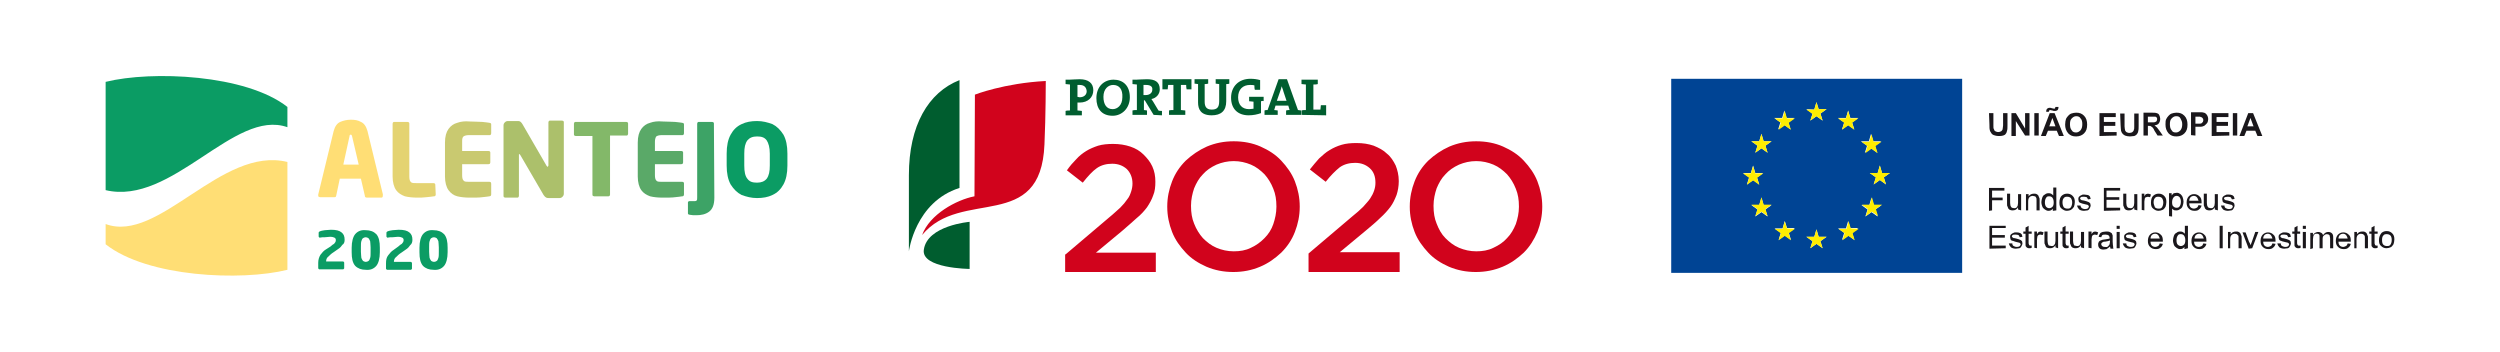
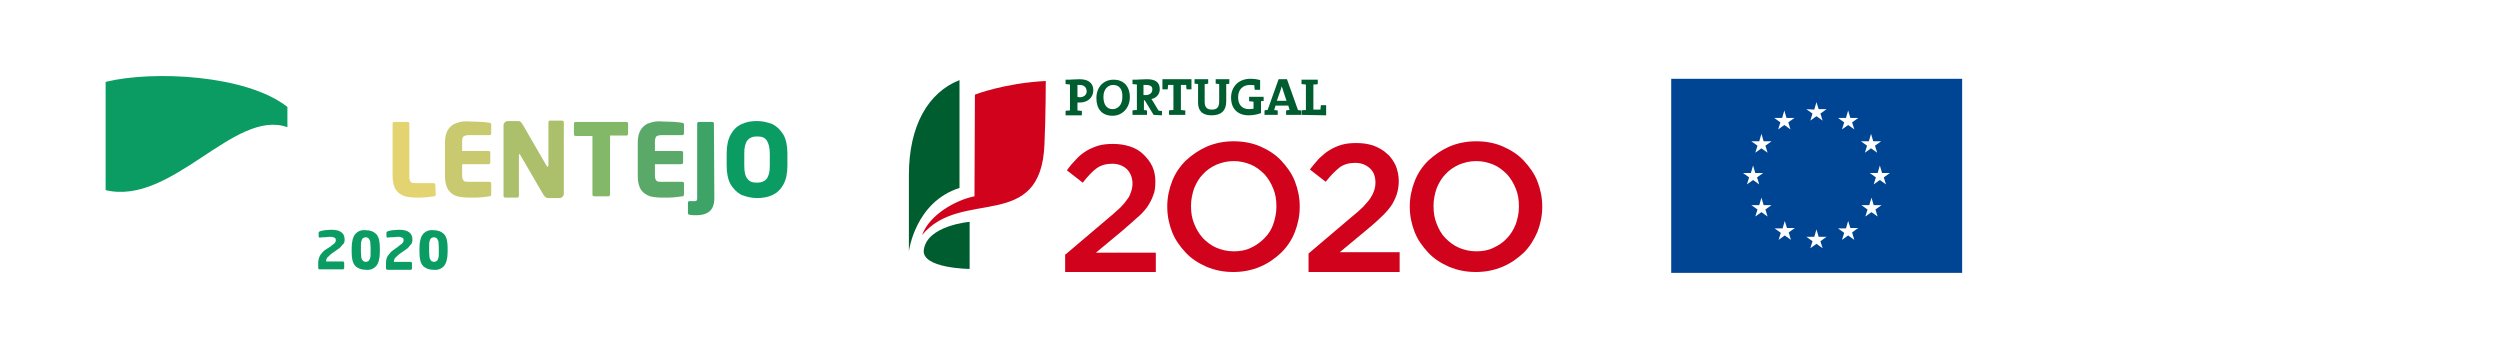
<svg xmlns="http://www.w3.org/2000/svg" version="1.2" baseProfile="tiny" x="0px" y="0px" width="568px" height="80px" viewBox="-24 -17.3 568 80" xml:space="preserve">
  <defs>
</defs>
  <path fill="#D1031C" d="M218.1,40.5l9.9-8.4c1-0.8,1.8-1.6,2.5-2.2c0.7-0.7,1.2-1.3,1.6-1.9c0.5-0.6,0.7-1.2,0.9-1.8  c0.2-0.6,0.3-1.2,0.3-1.8c0-1.4-0.5-2.5-1.3-3.3c-0.9-0.8-2-1.2-3.3-1.2c-1.3,0-2.5,0.3-3.5,1c-1,0.7-2,1.8-3.2,3.3l-3.6-2.8  c0.7-1,1.4-1.8,2.1-2.5c0.7-0.8,1.5-1.4,2.3-1.9c0.8-0.5,1.8-0.9,2.7-1.2c1-0.3,2.2-0.4,3.4-0.4c1.4,0,2.7,0.2,3.9,0.6  c1.2,0.4,2.2,1,3,1.8c0.8,0.8,1.5,1.6,2,2.7s0.7,2.2,0.7,3.5l0,0c0,1.1-0.1,2.2-0.5,3.1c-0.3,0.9-0.8,1.8-1.4,2.7  c-0.6,0.8-1.4,1.7-2.4,2.5c-0.9,0.8-2,1.8-3.3,2.9l-5.9,4.9h13.6v4.4H218v-4H218.1L218.1,40.5z M256.2,44.5c2.2,0,4.2-0.4,6.1-1.2  c1.9-0.8,3.4-1.9,4.8-3.2c1.4-1.4,2.4-2.9,3.1-4.7c0.7-1.8,1.1-3.7,1.1-5.7v-0.1c0-2-0.4-3.9-1.1-5.7c-0.7-1.8-1.8-3.3-3.1-4.7  c-1.3-1.4-2.9-2.4-4.7-3.2c-1.8-0.8-3.9-1.2-6.1-1.2c-2.2,0-4.2,0.4-6.1,1.2c-1.8,0.8-3.4,1.9-4.8,3.2c-1.4,1.4-2.4,2.9-3.1,4.7  c-0.7,1.8-1.1,3.7-1.1,5.7v0.1c0,2,0.4,3.9,1.1,5.7c0.7,1.8,1.8,3.3,3.1,4.7c1.3,1.4,2.9,2.4,4.7,3.2C252,44.1,254,44.5,256.2,44.5   M256.3,39.8c-1.4,0-2.7-0.3-3.9-0.8c-1.2-0.5-2.2-1.3-3.1-2.2c-0.8-0.9-1.5-2-2-3.3c-0.5-1.2-0.7-2.5-0.7-4v-0.1  c0-1.4,0.3-2.7,0.7-3.9c0.5-1.2,1.1-2.3,2-3.2c0.8-0.9,1.8-1.6,3.1-2.2c1.2-0.5,2.5-0.8,3.9-0.8c1.4,0,2.7,0.3,3.9,0.8  s2.2,1.3,3.1,2.2c0.8,0.9,1.5,2,2,3.3c0.5,1.2,0.7,2.5,0.7,4v0.1c0,1.4-0.3,2.7-0.7,3.9c-0.4,1.2-1.1,2.3-2,3.2  c-0.9,0.9-1.8,1.6-3.1,2.2C259,39.6,257.7,39.8,256.3,39.8 M273.3,44.5H294V40h-13.6l5.9-4.9c1.2-1,2.4-2,3.3-2.9  c0.9-0.8,1.7-1.7,2.3-2.5c0.6-0.8,1-1.7,1.4-2.7c0.3-0.9,0.5-2,0.5-3.1v-0.1c0-1.3-0.3-2.5-0.7-3.5c-0.5-1-1.1-2-2-2.7  c-0.8-0.8-1.8-1.3-3-1.8c-1.2-0.4-2.4-0.6-3.9-0.6c-1.3,0-2.4,0.1-3.4,0.4c-1,0.3-1.9,0.7-2.7,1.2c-0.9,0.5-1.6,1.2-2.4,1.9  c-0.7,0.8-1.4,1.6-2.1,2.5l3.6,2.8c1.1-1.4,2.2-2.5,3.2-3.3c1-0.7,2.2-1,3.5-1c1.3,0,2.4,0.4,3.3,1.2c0.9,0.8,1.3,1.9,1.3,3.3  c0,0.7-0.1,1.2-0.3,1.8s-0.5,1.2-0.9,1.8c-0.4,0.6-1,1.2-1.6,1.9c-0.7,0.7-1.5,1.4-2.5,2.2l-9.9,8.4v4V44.5L273.3,44.5z M311.3,44.5  c2.2,0,4.2-0.4,6.1-1.2c1.9-0.8,3.4-1.9,4.8-3.2c1.4-1.4,2.3-2.9,3.1-4.7c0.7-1.8,1.1-3.7,1.1-5.7v-0.1c0-2-0.4-3.9-1.1-5.7  c-0.7-1.8-1.8-3.3-3.1-4.7c-1.3-1.4-2.9-2.4-4.7-3.2s-3.9-1.2-6.1-1.2c-2.2,0-4.2,0.4-6.1,1.2c-1.8,0.8-3.4,1.9-4.8,3.2  c-1.4,1.4-2.4,2.9-3.1,4.7c-0.7,1.8-1.1,3.7-1.1,5.7v0.1c0,2,0.4,3.9,1.1,5.7c0.7,1.8,1.8,3.3,3.1,4.7c1.3,1.4,2.9,2.4,4.7,3.2  C307.1,44.1,309.1,44.5,311.3,44.5 M311.4,39.8c-1.4,0-2.7-0.3-3.9-0.8s-2.2-1.3-3.1-2.2c-0.9-0.9-1.5-2-2-3.3  c-0.5-1.2-0.7-2.5-0.7-4v-0.1c0-1.4,0.3-2.7,0.7-3.9c0.5-1.2,1.1-2.3,2-3.2c0.8-0.9,1.8-1.6,3.1-2.2c1.2-0.5,2.5-0.8,3.9-0.8  c1.4,0,2.7,0.3,3.9,0.8s2.2,1.3,3.1,2.2c0.8,0.9,1.5,2,2,3.3c0.5,1.2,0.7,2.5,0.7,4v0.1c0,1.4-0.3,2.7-0.7,3.9  c-0.5,1.2-1.1,2.3-2,3.2c-0.8,0.9-1.8,1.6-3.1,2.2C314.1,39.6,312.8,39.8,311.4,39.8 M197.4,27.3c-4.1,0.8-10.2,4.1-11.9,8.8  c8.9-10.8,27-0.4,27.8-20.6c0.3-6.5,0.3-14.4,0.3-14.4c-9.5,0.5-16.1,3.1-16.1,3.1L197.4,27.3L197.4,27.3z" />
  <path fill="#005D2F" d="M221.3,6c-0.1,0-0.3,0-0.5,0v1.8c0.4,0,0.7,0.1,1,0.1v1h-3.7v-1c0.3-0.1,0.7-0.1,1-0.1V1.9  c-0.3,0-0.7-0.1-1-0.1v-1h0.9c0.4,0,1.4-0.1,2.3-0.1c2,0,3.1,0.9,3.1,2.5C224.4,4.8,223.2,6,221.3,6 M221.3,2c-0.2,0-0.3,0-0.5,0  v2.7c0.1,0,0.3,0.1,0.5,0.1c0.9,0,1.6-0.5,1.6-1.4C222.8,2.5,222.3,2,221.3,2 M228.8,9c-2.5,0-3.7-1.6-3.7-4c0-2.7,1.8-4.2,3.9-4.2  s3.7,1.3,3.7,4C232.7,7.3,230.9,9,228.8,9 M228.9,2c-1.1,0-2.2,0.9-2.2,2.7c0,1.7,0.7,2.8,2.1,2.8c1,0,2.2-0.8,2.2-2.7  C231.1,3,230.3,2,228.9,2 M238.1,8.8l-2-3.3h-0.2v2.2c0.3,0,0.5,0.1,0.7,0.1v1h-3.3v-1c0.3-0.1,0.7-0.1,1-0.1V1.9  c-0.3,0-0.7-0.1-1-0.1v-1h0.9c0.3,0,1.4-0.1,2.4-0.1c1.8,0,2.9,0.6,2.9,2.3c0,1.1-0.8,2-1.9,2.2c0.1,0.2,0.3,0.4,0.4,0.6l1.2,2  c0.2,0.1,0.5,0.1,0.8,0.1v1L238.1,8.8L238.1,8.8L238.1,8.8z M236.4,2c-0.2,0-0.5,0-0.6,0v2.3c0.1,0,0.3,0,0.5,0  c0.9,0,1.5-0.5,1.5-1.2C237.9,2.4,237.4,2,236.4,2 M245.6,3c-0.1-0.4-0.1-0.7-0.1-1h-1.2v5.7c0.3,0,0.7,0.1,1,0.1v1h-3.7v-1  c0.3-0.1,0.7-0.1,1-0.1V2h-1.2c0,0.3-0.1,0.7-0.1,1h-1.2V0.7h6.6V3H245.6z M254.6,1.8v3.9c0,2.2-1.2,3.2-3.3,3.2  c-2.5,0-3.1-1.4-3.1-2.9V1.8c-0.3,0-0.5-0.1-0.8-0.1v-1h3.1v1c-0.3,0.1-0.6,0.1-0.8,0.1v4c0,1,0.3,1.8,1.6,1.8  c1.2,0,1.7-0.5,1.7-1.9V1.8c-0.3,0-0.6-0.1-0.8-0.1v-1h3.1v1C255.1,1.8,254.8,1.8,254.6,1.8 M262.5,5.7v2.7  c-0.8,0.3-1.8,0.5-2.8,0.5c-2.5,0-4-1.5-4-4s1.7-4.3,4.4-4.3c0.8,0,1.5,0.1,2.2,0.3v2.2h-1.2c-0.1-0.3-0.1-0.7-0.1-1  C260.7,2,260.3,2,260,2c-1.6,0-2.7,1-2.7,2.8c0,1.7,0.9,2.7,2.5,2.7c0.4,0,0.7-0.1,1-0.1V5.8c-0.3,0-0.7-0.1-1-0.1v-1h3.3v1  C263,5.6,262.8,5.6,262.5,5.7 M268.2,8.8v-1c0.3-0.1,0.6-0.1,0.8-0.1l-0.3-1h-2.9l-0.3,1c0.3,0,0.6,0.1,0.8,0.1v1h-3v-1  c0.2-0.1,0.5-0.1,0.7-0.1l2.5-7h1.9l2.5,7c0.2,0,0.5,0.1,0.7,0.1v1H268.2z M267.6,3.5c-0.1-0.5-0.3-0.8-0.4-1.2l0,0  c-0.1,0.4-0.2,0.8-0.4,1.3l-0.7,2h2.2L267.6,3.5z M271.7,8.8v-1c0.3-0.1,0.7-0.1,1-0.1V1.9c-0.3,0-0.7-0.1-1-0.1v-1h3.7v1  c-0.3,0.1-0.7,0.1-1,0.1v5.7h1.6c0-0.3,0.1-0.7,0.1-1h1.2v2.3L271.7,8.8L271.7,8.8L271.7,8.8z M194,0.9  c-7.1,2.8-11.5,10.3-11.5,21.6v17.3c0,0,1.4-11.2,11.5-14.4V0.9z M196.3,33.1c0,0-9.6,0.8-10.4,6.3c-0.7,4.3,10.4,4.4,10.4,4.4V33.1  z" />
-   <path fill="#1A171B" d="M427.9,8.4h1v2.8c0,0.5,0,0.7,0.1,0.8c0.1,0.2,0.1,0.4,0.3,0.5s0.4,0.2,0.7,0.2s0.5-0.1,0.7-0.2  c0.1-0.1,0.3-0.3,0.3-0.5s0.1-0.5,0.1-0.8V8.4h1v2.7c0,0.6,0,1-0.1,1.3c-0.1,0.3-0.1,0.5-0.3,0.7c-0.1,0.2-0.3,0.3-0.6,0.4  c-0.3,0.1-0.6,0.1-1,0.1c-0.5,0-0.8-0.1-1.1-0.2s-0.5-0.3-0.6-0.5c-0.1-0.2-0.3-0.4-0.3-0.6C428,12,428,11.6,428,11L427.9,8.4  L427.9,8.4L427.9,8.4z M434,13.5v-3.3l2.1,3.3h1V8.4h-1v3.5L434,8.4h-1v5.2h1V13.5z M438.2,13.5h1V8.4h-1V13.5z M442.8,8.4h-1.1  l-2,5.2h1.1l0.5-1.2h2l0.5,1.2h1.1L442.8,8.4z M441.5,8.1c0-0.1,0-0.2,0.1-0.3c0.1-0.1,0.1-0.1,0.2-0.1c0.1,0,0.3,0.1,0.5,0.1  c0.2,0.1,0.3,0.1,0.4,0.1c0.1,0,0.1,0,0.3,0s0.3-0.1,0.5-0.2c0.1-0.1,0.2-0.4,0.2-0.7H443c0,0.1-0.1,0.2-0.1,0.3  c-0.1,0.1-0.1,0.1-0.2,0.1c-0.1,0-0.3-0.1-0.5-0.1c-0.2-0.1-0.3-0.1-0.4-0.1c-0.1,0-0.1,0-0.2,0c-0.2,0-0.3,0.1-0.5,0.2  c-0.1,0.1-0.2,0.3-0.2,0.6v0.1H441.5 M441.6,11.4l0.7-1.9l0.7,1.9H441.6z M445.2,11c0,0.8,0.2,1.4,0.7,2c0.5,0.5,1,0.7,1.8,0.7  s1.4-0.3,1.8-0.7c0.5-0.5,0.7-1.1,0.7-2c0-0.8-0.2-1.5-0.7-2s-1-0.7-1.8-0.7c-0.4,0-0.8,0.1-1.1,0.2c-0.3,0.1-0.5,0.3-0.7,0.5  c-0.2,0.2-0.4,0.5-0.5,0.7C445.3,10,445.2,10.5,445.2,11 M446.3,10.9c0-0.6,0.1-1,0.4-1.3c0.3-0.3,0.6-0.5,1-0.5  c0.4,0,0.8,0.1,1,0.5c0.3,0.3,0.4,0.7,0.4,1.3s-0.1,1-0.4,1.4c-0.3,0.3-0.6,0.5-1,0.5c-0.4,0-0.8-0.1-1-0.5  C446.4,12,446.3,11.5,446.3,10.9 M456.9,13.5v-0.8H454v-1.4h2.6v-0.9H454V9.3h2.7V8.4H453v5.2L456.9,13.5L456.9,13.5z M457.8,11.1  c0,0.6,0.1,1,0.1,1.3c0.1,0.2,0.1,0.4,0.3,0.6c0.1,0.2,0.3,0.3,0.6,0.5c0.3,0.1,0.7,0.2,1.1,0.2c0.4,0,0.7-0.1,1-0.1  c0.3-0.1,0.5-0.3,0.6-0.4c0.1-0.2,0.3-0.4,0.3-0.7c0.1-0.3,0.1-0.7,0.1-1.3V8.5h-1v2.9c0,0.4,0,0.7-0.1,0.8c0,0.2-0.1,0.3-0.3,0.5  c-0.1,0.1-0.4,0.2-0.7,0.2s-0.5-0.1-0.7-0.2c-0.1-0.1-0.3-0.3-0.3-0.5c0-0.1-0.1-0.4-0.1-0.8V8.5h-1L457.8,11.1L457.8,11.1  L457.8,11.1z M464,13.5v-2.2h0.2c0.3,0,0.4,0,0.5,0.1c0.1,0.1,0.2,0.1,0.3,0.2s0.3,0.3,0.5,0.8l0.7,1.1h1.2l-0.7-1  c-0.3-0.4-0.5-0.7-0.6-0.8c-0.1-0.1-0.3-0.3-0.6-0.5c0.5-0.1,0.8-0.2,1-0.5c0.2-0.3,0.3-0.6,0.3-1c0-0.3-0.1-0.6-0.2-0.8  c-0.1-0.3-0.3-0.4-0.6-0.5s-0.7-0.1-1.2-0.1H463v5.2H464L464,13.5z M464,9.2h0.8c0.4,0,0.7,0,0.8,0c0.2,0,0.3,0.1,0.4,0.2  s0.1,0.3,0.1,0.4c0,0.1-0.1,0.3-0.1,0.4c-0.1,0.1-0.2,0.2-0.3,0.2c-0.1,0.1-0.5,0.1-0.9,0.1H464V9.2L464,9.2z M468,11  c0,0.8,0.2,1.4,0.7,2c0.5,0.5,1,0.7,1.8,0.7s1.4-0.3,1.8-0.7c0.5-0.5,0.7-1.1,0.7-2c0-0.8-0.2-1.5-0.7-2s-1-0.7-1.8-0.7  c-0.4,0-0.8,0.1-1.1,0.2c-0.3,0.1-0.5,0.3-0.7,0.5s-0.4,0.5-0.5,0.7C468,10,468,10.5,468,11 M469,10.9c0-0.6,0.1-1,0.4-1.3  c0.3-0.3,0.6-0.5,1-0.5c0.5,0,0.8,0.1,1,0.5c0.2,0.4,0.4,0.7,0.4,1.3s-0.1,1-0.4,1.4c-0.3,0.3-0.6,0.5-1,0.5c-0.5,0-0.8-0.1-1-0.5  C469.1,12,469,11.5,469,10.9 M474.8,13.5v-2h0.7c0.5,0,0.8,0,1-0.1s0.4-0.1,0.5-0.3c0.2-0.1,0.3-0.3,0.5-0.5  c0.1-0.2,0.2-0.5,0.2-0.8c0-0.4-0.1-0.7-0.3-1c-0.2-0.3-0.5-0.5-0.7-0.5c-0.2-0.1-0.6-0.1-1.2-0.1h-1.7v5.2L474.8,13.5L474.8,13.5z   M475.3,9.2c0.4,0,0.7,0,0.7,0.1c0.2,0,0.3,0.1,0.4,0.2c0.1,0.1,0.2,0.3,0.2,0.5c0,0.1-0.1,0.3-0.1,0.4c-0.1,0.1-0.2,0.2-0.3,0.3  c-0.1,0.1-0.4,0.1-0.8,0.1h-0.6V9.2H475.3z M482.5,13.5v-0.8h-2.9v-1.4h2.6v-0.9h-2.6V9.3h2.7V8.4h-3.8v5.2L482.5,13.5L482.5,13.5z   M483.3,13.5h1V8.4h-1V13.5z M487.9,8.4h-1.1l-2,5.2h1.1l0.5-1.2h2l0.5,1.2h1.1L487.9,8.4z M486.6,11.4l0.7-1.9l0.7,1.9H486.6z   M428.6,30.5v-2.3h2.4v-0.6h-2.4V26h2.8v-0.6h-3.5v5.2L428.6,30.5L428.6,30.5z M435.2,30.5v-3.7h-0.7v2c0,0.3-0.1,0.6-0.1,0.7  c-0.1,0.1-0.2,0.3-0.3,0.4c-0.2,0.1-0.3,0.1-0.5,0.1c-0.2,0-0.3-0.1-0.5-0.1c-0.1-0.1-0.2-0.2-0.3-0.4c0-0.1-0.1-0.3-0.1-0.7v-2.1  H432V29c0,0.3,0,0.5,0.1,0.6c0.1,0.2,0.1,0.3,0.2,0.5c0.1,0.1,0.3,0.3,0.4,0.3c0.2,0.1,0.4,0.1,0.6,0.1c0.5,0,0.9-0.2,1.2-0.7v0.5  L435.2,30.5L435.2,30.5L435.2,30.5z M436.8,30.5v-2c0-0.5,0.1-0.8,0.3-1c0.2-0.2,0.5-0.3,0.7-0.3s0.3,0.1,0.5,0.1s0.2,0.2,0.3,0.3  c0.1,0.1,0.1,0.3,0.1,0.6v2.3h0.7v-2.3c0-0.3,0-0.5-0.1-0.6c-0.1-0.2-0.1-0.3-0.2-0.5c-0.1-0.1-0.3-0.3-0.4-0.3  c-0.1-0.1-0.4-0.1-0.6-0.1c-0.5,0-0.9,0.2-1.2,0.6v-0.5h-0.6v3.7H436.8L436.8,30.5L436.8,30.5z M443.2,30.5v-5.2h-0.7v1.8  c-0.1-0.1-0.3-0.3-0.5-0.4c-0.2-0.1-0.4-0.1-0.6-0.1c-0.3,0-0.6,0.1-0.8,0.3c-0.3,0.1-0.5,0.4-0.6,0.7c-0.1,0.3-0.2,0.7-0.2,1  c0,0.4,0.1,0.7,0.2,1c0.1,0.3,0.3,0.5,0.6,0.7c0.3,0.2,0.5,0.3,0.8,0.3c0.5,0,0.8-0.2,1-0.5v0.5L443.2,30.5L443.2,30.5z M440.6,28.7  c0-0.5,0.1-0.8,0.3-1.1c0.2-0.3,0.4-0.3,0.7-0.3c0.3,0,0.5,0.1,0.7,0.3c0.2,0.3,0.3,0.6,0.3,1.1s-0.1,0.8-0.3,1s-0.5,0.3-0.7,0.3  c-0.3,0-0.5-0.1-0.7-0.3C440.7,29.5,440.6,29.1,440.6,28.7 M443.9,28.7c0,0.7,0.1,1.1,0.5,1.4c0.4,0.3,0.7,0.5,1.2,0.5  c0.3,0,0.7-0.1,0.9-0.2c0.2-0.1,0.5-0.4,0.7-0.7c0.1-0.3,0.2-0.7,0.2-1.1c0-0.6-0.1-1-0.5-1.4c-0.3-0.3-0.7-0.5-1.2-0.5  s-0.8,0.1-1.2,0.4C444.1,27.4,443.9,28,443.9,28.7 M444.6,28.7c0-0.5,0.1-0.8,0.3-1c0.2-0.3,0.5-0.3,0.8-0.3s0.6,0.1,0.8,0.3  c0.2,0.3,0.3,0.6,0.3,1c0,0.4-0.1,0.8-0.3,1.1s-0.5,0.3-0.8,0.3s-0.6-0.1-0.8-0.3C444.7,29.5,444.6,29.1,444.6,28.7 M447.9,29.4  c0.1,0.4,0.3,0.7,0.5,0.9c0.3,0.2,0.7,0.3,1.1,0.3c0.3,0,0.5-0.1,0.8-0.1c0.3-0.1,0.4-0.3,0.5-0.5c0.1-0.2,0.2-0.4,0.2-0.6  c0-0.2-0.1-0.4-0.1-0.5c-0.1-0.1-0.3-0.3-0.4-0.3c-0.2-0.1-0.5-0.2-0.9-0.3c-0.3-0.1-0.5-0.1-0.6-0.1c-0.1-0.1-0.2-0.1-0.3-0.2  c-0.1-0.1-0.1-0.1-0.1-0.2c0-0.1,0.1-0.3,0.2-0.3c0.1-0.1,0.3-0.1,0.7-0.1c0.3,0,0.5,0.1,0.6,0.1c0.1,0.1,0.2,0.3,0.3,0.5l0.6-0.1  c-0.1-0.3-0.1-0.5-0.2-0.6c-0.1-0.1-0.3-0.3-0.5-0.3s-0.5-0.1-0.8-0.1c-0.2,0-0.4,0-0.5,0.1c-0.2,0.1-0.3,0.1-0.4,0.2  c-0.1,0.1-0.3,0.2-0.3,0.3c-0.1,0.1-0.1,0.3-0.1,0.5s0.1,0.3,0.1,0.5c0.1,0.1,0.2,0.3,0.4,0.3c0.2,0.1,0.5,0.2,1,0.3  c0.3,0.1,0.6,0.1,0.7,0.2c0.1,0.1,0.2,0.2,0.2,0.3c0,0.1-0.1,0.3-0.2,0.4c-0.1,0.1-0.3,0.2-0.7,0.2c-0.3,0-0.5-0.1-0.7-0.2  c-0.1-0.1-0.3-0.3-0.3-0.6H447.9 M457.7,30.5v-0.6h-3.1v-1.8h2.9v-0.6h-2.9V26h3.1v-0.6H454v5.2L457.7,30.5L457.7,30.5z M461.6,30.5  v-3.7h-0.7v2c0,0.3-0.1,0.6-0.1,0.7c-0.1,0.1-0.2,0.3-0.3,0.4c-0.2,0.1-0.3,0.1-0.5,0.1s-0.3-0.1-0.5-0.1c-0.1-0.1-0.2-0.2-0.3-0.4  c0-0.1-0.1-0.3-0.1-0.7v-2.1h-0.7V29c0,0.3,0,0.5,0.1,0.6c0.1,0.2,0.1,0.3,0.2,0.5c0.1,0.1,0.3,0.3,0.4,0.3c0.2,0.1,0.4,0.1,0.6,0.1  c0.5,0,0.9-0.2,1.2-0.7v0.5L461.6,30.5L461.6,30.5L461.6,30.5z M463.2,30.5v-2c0-0.3,0.1-0.5,0.1-0.7c0.1-0.1,0.1-0.3,0.3-0.3  c0.2,0,0.3-0.1,0.4-0.1s0.3,0.1,0.5,0.1l0.2-0.6c-0.2-0.1-0.5-0.2-0.7-0.2c-0.1,0-0.3,0.1-0.4,0.1c-0.1,0-0.3,0.3-0.4,0.5v-0.6h-0.6  v3.7L463.2,30.5L463.2,30.5z M464.7,28.7c0,0.7,0.1,1.1,0.5,1.4c0.4,0.3,0.7,0.5,1.2,0.5c0.3,0,0.7-0.1,0.9-0.2  c0.3-0.1,0.5-0.4,0.7-0.7c0.1-0.3,0.2-0.7,0.2-1.1c0-0.6-0.1-1-0.5-1.4c-0.3-0.3-0.7-0.5-1.2-0.5s-0.8,0.1-1.2,0.4  C464.9,27.4,464.7,28,464.7,28.7 M465.3,28.7c0-0.5,0.1-0.8,0.3-1c0.2-0.3,0.5-0.3,0.8-0.3c0.3,0,0.6,0.1,0.8,0.3  c0.2,0.3,0.3,0.6,0.3,1c0,0.4-0.1,0.8-0.3,1.1s-0.5,0.3-0.8,0.3c-0.3,0-0.6-0.1-0.8-0.3C465.5,29.5,465.3,29.1,465.3,28.7   M469.5,31.9v-1.8c0.1,0.1,0.3,0.3,0.4,0.3c0.1,0.1,0.3,0.1,0.6,0.1s0.6-0.1,0.8-0.3c0.3-0.1,0.5-0.4,0.6-0.7c0.1-0.3,0.2-0.7,0.2-1  s-0.1-0.7-0.2-1c-0.1-0.3-0.3-0.5-0.5-0.7c-0.3-0.2-0.5-0.3-0.8-0.3c-0.3,0-0.5,0.1-0.7,0.1c-0.2,0.1-0.3,0.3-0.5,0.5v-0.5h-0.6v5.2  L469.5,31.9L469.5,31.9L469.5,31.9z M469.5,28.7c0-0.5,0.1-0.8,0.3-1.1c0.2-0.3,0.5-0.4,0.7-0.4c0.3,0,0.5,0.1,0.7,0.3  c0.2,0.3,0.3,0.6,0.3,1c0,0.5-0.1,0.8-0.3,1.1c-0.2,0.3-0.5,0.3-0.7,0.3c-0.3,0-0.5-0.1-0.7-0.3C469.6,29.5,469.5,29.1,469.5,28.7   M475.5,29.3c-0.1,0.3-0.2,0.5-0.4,0.6c-0.2,0.1-0.4,0.2-0.6,0.2c-0.3,0-0.6-0.1-0.8-0.3s-0.3-0.5-0.3-0.9h2.8c0-0.1,0-0.1,0-0.2  c0-0.6-0.1-1.1-0.5-1.4c-0.3-0.3-0.7-0.5-1.2-0.5s-0.9,0.2-1.2,0.5s-0.5,0.8-0.5,1.4c0,0.6,0.1,1,0.5,1.4c0.3,0.3,0.7,0.5,1.3,0.5  c0.5,0,0.8-0.1,1-0.3c0.3-0.2,0.5-0.5,0.6-0.9L475.5,29.3 M473.4,28.3c0-0.3,0.1-0.6,0.3-0.8s0.5-0.3,0.7-0.3c0.3,0,0.6,0.1,0.8,0.4  c0.1,0.1,0.2,0.4,0.3,0.7H473.4 M479.9,30.5v-3.7h-0.7v2c0,0.3-0.1,0.6-0.1,0.7c-0.1,0.1-0.2,0.3-0.3,0.4c-0.2,0.1-0.3,0.1-0.5,0.1  s-0.3-0.1-0.5-0.1c-0.1-0.1-0.2-0.2-0.3-0.4c0-0.1-0.1-0.3-0.1-0.7v-2.1h-0.7V29c0,0.3,0,0.5,0.1,0.6c0.1,0.2,0.1,0.3,0.2,0.5  c0.1,0.1,0.3,0.3,0.4,0.3c0.2,0.1,0.4,0.1,0.6,0.1c0.5,0,0.9-0.2,1.2-0.7v0.5L479.9,30.5L479.9,30.5L479.9,30.5z M480.6,29.4  c0.1,0.4,0.3,0.7,0.5,0.9c0.3,0.2,0.7,0.3,1.1,0.3c0.3,0,0.5-0.1,0.8-0.1c0.3-0.1,0.4-0.3,0.5-0.5s0.2-0.4,0.2-0.6  c0-0.2-0.1-0.4-0.1-0.5c-0.1-0.1-0.3-0.3-0.4-0.3c-0.2-0.1-0.5-0.2-0.9-0.3c-0.3-0.1-0.5-0.1-0.6-0.1c-0.1-0.1-0.2-0.1-0.3-0.2  c-0.1-0.1-0.1-0.1-0.1-0.2c0-0.1,0.1-0.3,0.2-0.3s0.3-0.1,0.7-0.1c0.3,0,0.5,0.1,0.6,0.1c0.1,0.1,0.2,0.3,0.3,0.5l0.6-0.1  c-0.1-0.3-0.1-0.5-0.2-0.6c-0.1-0.1-0.3-0.3-0.5-0.3c-0.2-0.1-0.5-0.1-0.8-0.1c-0.2,0-0.4,0-0.5,0.1c-0.2,0.1-0.3,0.1-0.4,0.2  c-0.1,0.1-0.3,0.2-0.3,0.3c-0.1,0.1-0.1,0.3-0.1,0.5s0.1,0.3,0.1,0.5c0.1,0.1,0.2,0.3,0.4,0.3c0.2,0.1,0.5,0.2,1,0.3  c0.3,0.1,0.6,0.1,0.7,0.2c0.1,0.1,0.2,0.2,0.2,0.3c0,0.1-0.1,0.3-0.2,0.4c-0.1,0.1-0.3,0.2-0.7,0.2c-0.3,0-0.5-0.1-0.7-0.2  s-0.3-0.3-0.3-0.6H480.6 M431.7,39.1v-0.6h-3.1v-1.8h2.9v-0.6h-2.9v-1.6h3.1V34H428v5.2L431.7,39.1L431.7,39.1z M432.4,38  c0.1,0.4,0.3,0.7,0.5,0.9c0.3,0.2,0.7,0.3,1.1,0.3c0.3,0,0.5-0.1,0.8-0.1c0.3-0.1,0.4-0.3,0.5-0.5c0.1-0.2,0.2-0.4,0.2-0.6  s-0.1-0.4-0.1-0.5c-0.1-0.1-0.3-0.3-0.4-0.3c-0.2-0.1-0.5-0.2-0.9-0.3c-0.3-0.1-0.5-0.1-0.6-0.1c-0.1-0.1-0.2-0.1-0.3-0.2  c-0.1-0.1-0.1-0.1-0.1-0.2c0-0.1,0.1-0.3,0.2-0.3c0.1-0.1,0.3-0.1,0.7-0.1c0.3,0,0.5,0.1,0.6,0.1c0.1,0.1,0.2,0.3,0.3,0.5l0.6-0.1  c-0.1-0.3-0.1-0.5-0.2-0.6c-0.1-0.1-0.3-0.3-0.5-0.3c-0.2-0.1-0.5-0.1-0.8-0.1c-0.2,0-0.4,0-0.5,0.1c-0.2,0.1-0.3,0.1-0.4,0.2  c-0.1,0.1-0.3,0.2-0.3,0.3c-0.1,0.1-0.1,0.3-0.1,0.5c0,0.2,0.1,0.3,0.1,0.5c0.1,0.1,0.2,0.3,0.4,0.3s0.5,0.2,1,0.3  c0.3,0.1,0.6,0.1,0.7,0.2c0.1,0.1,0.2,0.2,0.2,0.3c0,0.1-0.1,0.3-0.2,0.4c-0.1,0.1-0.3,0.2-0.7,0.2c-0.3,0-0.5-0.1-0.7-0.2  c-0.2-0.1-0.3-0.3-0.3-0.6H432.4 M437.6,38.5c-0.1,0-0.2,0-0.3,0c-0.1,0-0.2,0-0.2-0.1c-0.1,0-0.1-0.1-0.1-0.1  c0-0.1-0.1-0.2-0.1-0.3v-2.2h0.7v-0.5h-0.7V34l-0.7,0.4v0.9h-0.5v0.5h0.5V38c0,0.4,0,0.7,0.1,0.7c0.1,0.1,0.1,0.2,0.3,0.3  c0.2,0.1,0.3,0.1,0.5,0.1c0.1,0,0.3,0,0.5-0.1V38.5 M438.8,39.1v-2c0-0.3,0.1-0.5,0.1-0.7c0.1-0.1,0.1-0.3,0.3-0.3  c0.1-0.1,0.3-0.1,0.4-0.1c0.1,0,0.3,0.1,0.5,0.1l0.2-0.6c-0.2-0.1-0.5-0.2-0.7-0.2c-0.1,0-0.3,0.1-0.4,0.1c-0.1,0.1-0.3,0.3-0.4,0.5  v-0.6h-0.6V39L438.8,39.1L438.8,39.1z M443.6,39.1v-3.7H443v2c0,0.3-0.1,0.6-0.1,0.7c-0.1,0.1-0.2,0.3-0.3,0.4  c-0.2,0.1-0.3,0.1-0.5,0.1c-0.2,0-0.3-0.1-0.5-0.1c-0.2,0-0.2-0.2-0.3-0.4c0-0.1-0.1-0.3-0.1-0.7v-2.1h-0.7v2.3c0,0.3,0,0.5,0.1,0.6  c0.1,0.2,0.1,0.3,0.2,0.5c0.1,0.2,0.3,0.3,0.4,0.3c0.2,0.1,0.4,0.1,0.6,0.1c0.5,0,0.9-0.2,1.2-0.7v0.5L443.6,39.1L443.6,39.1  L443.6,39.1z M446,38.5c-0.1,0-0.2,0-0.3,0c-0.1,0-0.2,0-0.2-0.1c-0.1,0-0.1-0.1-0.1-0.1c0-0.1-0.1-0.2-0.1-0.3v-2.2h0.7v-0.5h-0.7  V34l-0.7,0.4v0.9h-0.5v0.5h0.5V38c0,0.4,0,0.7,0.1,0.7c0.1,0.1,0.1,0.2,0.3,0.3c0.1,0.1,0.3,0.1,0.5,0.1c0.1,0,0.3,0,0.5-0.1V38.5   M449.5,39.1v-3.7h-0.7v2c0,0.3-0.1,0.6-0.1,0.7c-0.1,0.1-0.2,0.3-0.3,0.4c-0.2,0.1-0.3,0.1-0.5,0.1c-0.2,0-0.3-0.1-0.5-0.1  c-0.2,0-0.2-0.2-0.3-0.4c0-0.1-0.1-0.3-0.1-0.7v-2.1h-0.7v2.3c0,0.3,0,0.5,0.1,0.6c0.1,0.2,0.1,0.3,0.2,0.5c0.1,0.1,0.3,0.3,0.4,0.3  c0.2,0.1,0.4,0.1,0.6,0.1c0.5,0,0.9-0.2,1.2-0.7v0.5L449.5,39.1L449.5,39.1L449.5,39.1z M451.2,39.1v-2c0-0.3,0.1-0.5,0.1-0.7  c0.1-0.1,0.1-0.3,0.3-0.3c0.1-0.1,0.3-0.1,0.4-0.1s0.3,0.1,0.5,0.1l0.2-0.6c-0.2-0.1-0.5-0.2-0.7-0.2c-0.1,0-0.3,0.1-0.4,0.1  c-0.1,0.1-0.3,0.3-0.4,0.5v-0.6h-0.7V39L451.2,39.1L451.2,39.1z M455.4,38.7c0,0.2,0.1,0.3,0.1,0.5h0.7c-0.1-0.1-0.1-0.3-0.1-0.5  c0-0.1-0.1-0.5-0.1-1.1v-0.8c0-0.3,0-0.5,0-0.6c-0.1-0.2-0.1-0.3-0.2-0.5c-0.1-0.1-0.3-0.2-0.5-0.3c-0.2-0.1-0.5-0.1-0.8-0.1  s-0.6,0.1-0.8,0.1c-0.3,0.1-0.5,0.2-0.6,0.4c-0.1,0.1-0.2,0.4-0.3,0.7l0.6,0.1c0.1-0.3,0.2-0.5,0.3-0.5c0.1-0.1,0.4-0.1,0.7-0.1  c0.3,0,0.6,0.1,0.7,0.2c0.1,0.1,0.2,0.3,0.2,0.5c0,0,0,0.1,0,0.2c-0.3,0.1-0.6,0.1-1.1,0.2c-0.3,0-0.5,0.1-0.6,0.1  c-0.2,0.1-0.3,0.1-0.5,0.2c-0.1,0.1-0.3,0.2-0.3,0.4c-0.1,0.1-0.1,0.3-0.1,0.5c0,0.3,0.1,0.6,0.3,0.8c0.2,0.2,0.5,0.3,0.9,0.3  c0.3,0,0.5-0.1,0.7-0.1C454.9,39.1,455.2,38.9,455.4,38.7 M455.4,37.5c0,0.3-0.1,0.5-0.1,0.7c-0.1,0.2-0.2,0.3-0.4,0.5  c-0.2,0.2-0.4,0.1-0.7,0.1s-0.5-0.1-0.6-0.2c-0.1-0.1-0.2-0.3-0.2-0.4c0-0.1,0-0.2,0.1-0.3c0.1-0.1,0.1-0.1,0.3-0.2  c0.1-0.1,0.3-0.1,0.5-0.1c0.5-0.1,0.8-0.1,1-0.3L455.4,37.5L455.4,37.5L455.4,37.5z M456.9,34.7h0.7V34h-0.7V34.7z M456.9,39.1h0.7  v-3.7h-0.7V39.1z M458.3,38c0.1,0.4,0.3,0.7,0.5,0.9c0.3,0.2,0.7,0.3,1.1,0.3c0.3,0,0.5-0.1,0.8-0.1c0.3-0.1,0.4-0.3,0.5-0.5  c0.1-0.2,0.2-0.4,0.2-0.6s-0.1-0.4-0.1-0.5c-0.1-0.1-0.3-0.3-0.4-0.3c-0.2-0.1-0.5-0.2-0.9-0.3c-0.3-0.1-0.5-0.1-0.6-0.1  c-0.1-0.1-0.2-0.1-0.3-0.2c-0.1-0.1-0.1-0.1-0.1-0.2c0-0.1,0.1-0.3,0.2-0.3c0.1-0.1,0.3-0.1,0.7-0.1c0.3,0,0.5,0.1,0.6,0.1  c0.1,0.1,0.2,0.3,0.3,0.5l0.6-0.1c-0.1-0.3-0.1-0.5-0.2-0.6c-0.1-0.1-0.3-0.3-0.5-0.3c-0.2-0.1-0.5-0.1-0.8-0.1  c-0.2,0-0.4,0-0.5,0.1c-0.2,0.1-0.3,0.1-0.4,0.2c-0.1,0.1-0.3,0.2-0.3,0.3c-0.1,0.1-0.1,0.3-0.1,0.5c0,0.2,0.1,0.3,0.1,0.5  c0.1,0.1,0.2,0.3,0.4,0.3c0.2,0.1,0.5,0.2,1,0.3c0.3,0.1,0.6,0.1,0.7,0.2c0.1,0.1,0.2,0.2,0.2,0.3c0,0.1-0.1,0.3-0.2,0.4  c-0.1,0.1-0.3,0.2-0.7,0.2c-0.3,0-0.5-0.1-0.7-0.2c-0.2-0.1-0.3-0.3-0.3-0.6H458.3 M466.7,38c-0.1,0.3-0.2,0.5-0.4,0.6  c-0.2,0.1-0.4,0.2-0.6,0.2c-0.3,0-0.6-0.1-0.8-0.3c-0.2-0.2-0.3-0.5-0.3-0.9h2.8c0-0.1,0-0.1,0-0.2c0-0.6-0.1-1.1-0.5-1.4  c-0.3-0.3-0.7-0.5-1.2-0.5s-0.9,0.2-1.2,0.5s-0.5,0.8-0.5,1.4c0,0.6,0.1,1,0.5,1.4c0.3,0.3,0.7,0.5,1.3,0.5c0.5,0,0.8-0.1,1-0.3  c0.3-0.2,0.5-0.5,0.6-0.9L466.7,38 M464.6,36.9c0-0.3,0.1-0.6,0.3-0.8c0.2-0.2,0.5-0.3,0.7-0.3c0.3,0,0.6,0.1,0.8,0.4  c0.1,0.1,0.2,0.4,0.3,0.7H464.6 M473.1,39.1V34h-0.7v1.8c-0.1-0.1-0.3-0.3-0.5-0.4c-0.2-0.1-0.4-0.1-0.6-0.1c-0.3,0-0.6,0.1-0.8,0.3  c-0.3,0.1-0.5,0.4-0.6,0.7c-0.1,0.3-0.2,0.7-0.2,1c0,0.4,0.1,0.7,0.2,1c0.1,0.3,0.3,0.5,0.6,0.7s0.5,0.3,0.8,0.3  c0.5,0,0.8-0.2,1-0.5v0.5L473.1,39.1L473.1,39.1z M470.5,37.3c0-0.5,0.1-0.8,0.3-1.1s0.4-0.3,0.7-0.3s0.5,0.1,0.7,0.3  c0.2,0.3,0.3,0.6,0.3,1.1s-0.1,0.8-0.3,1s-0.5,0.3-0.7,0.3s-0.5-0.1-0.7-0.3S470.5,37.8,470.5,37.3 M476.6,38  c-0.1,0.3-0.2,0.5-0.4,0.6c-0.2,0.1-0.4,0.2-0.6,0.2c-0.3,0-0.6-0.1-0.8-0.3s-0.3-0.5-0.3-0.9h2.8c0-0.1,0-0.1,0-0.2  c0-0.6-0.1-1.1-0.5-1.4c-0.3-0.3-0.7-0.5-1.2-0.5s-0.9,0.2-1.2,0.5c-0.3,0.3-0.5,0.8-0.5,1.4c0,0.6,0.1,1,0.5,1.4  c0.3,0.3,0.7,0.5,1.3,0.5c0.5,0,0.8-0.1,1-0.3c0.3-0.2,0.5-0.5,0.6-0.9L476.6,38 M474.6,36.9c0-0.3,0.1-0.6,0.3-0.8  c0.2-0.2,0.5-0.3,0.7-0.3c0.3,0,0.6,0.1,0.8,0.4c0.1,0.1,0.2,0.4,0.3,0.7H474.6 M480.3,39.1h0.7V34h-0.7V39.1z M482.7,39.1v-2  c0-0.5,0.1-0.8,0.3-1c0.2-0.2,0.5-0.3,0.7-0.3s0.3,0.1,0.5,0.1c0.1,0.1,0.2,0.2,0.3,0.3c0.1,0.1,0.1,0.3,0.1,0.6v2.3h0.7v-2.3  c0-0.3,0-0.5-0.1-0.6c-0.1-0.2-0.1-0.3-0.2-0.5c-0.1-0.1-0.3-0.3-0.4-0.3c-0.1-0.1-0.4-0.1-0.6-0.1c-0.5,0-0.9,0.2-1.2,0.6v-0.5  h-0.6v3.7H482.7L482.7,39.1L482.7,39.1z M487.7,39.1l1.4-3.7h-0.7l-0.8,2.3c-0.1,0.3-0.2,0.5-0.3,0.7c-0.1-0.3-0.1-0.5-0.3-0.7  l-0.8-2.2h-0.7l1.4,3.7L487.7,39.1L487.7,39.1L487.7,39.1z M492.3,38c-0.1,0.3-0.2,0.5-0.4,0.6c-0.2,0.1-0.4,0.2-0.6,0.2  c-0.3,0-0.6-0.1-0.8-0.3s-0.3-0.5-0.3-0.9h2.8c0-0.1,0-0.1,0-0.2c0-0.6-0.1-1.1-0.5-1.4c-0.3-0.3-0.7-0.5-1.2-0.5s-0.9,0.2-1.2,0.5  c-0.3,0.3-0.5,0.8-0.5,1.4c0,0.6,0.1,1,0.5,1.4c0.3,0.3,0.7,0.5,1.3,0.5c0.5,0,0.8-0.1,1-0.3c0.3-0.2,0.5-0.5,0.6-0.9L492.3,38   M490.2,36.9c0-0.3,0.1-0.6,0.3-0.8c0.2-0.2,0.5-0.3,0.7-0.3c0.3,0,0.6,0.1,0.8,0.4c0.1,0.1,0.2,0.4,0.3,0.7H490.2 M493.4,38  c0.1,0.4,0.3,0.7,0.5,0.9c0.3,0.2,0.7,0.3,1.1,0.3c0.3,0,0.5-0.1,0.8-0.1c0.3-0.1,0.4-0.3,0.5-0.5c0.1-0.2,0.2-0.4,0.2-0.6  s-0.1-0.4-0.1-0.5c-0.1-0.1-0.3-0.3-0.4-0.3c-0.2-0.1-0.5-0.2-0.9-0.3c-0.3-0.1-0.5-0.1-0.6-0.1c-0.1-0.1-0.2-0.1-0.3-0.2  c-0.1-0.1-0.1-0.1-0.1-0.2c0-0.1,0.1-0.3,0.2-0.3c0.1-0.1,0.3-0.1,0.7-0.1c0.3,0,0.5,0.1,0.6,0.1c0.1,0.1,0.2,0.3,0.3,0.5l0.6-0.1  c-0.1-0.3-0.1-0.5-0.2-0.6c-0.1-0.1-0.3-0.3-0.5-0.3c-0.2-0.1-0.5-0.1-0.8-0.1c-0.2,0-0.4,0-0.5,0.1c-0.2,0.1-0.3,0.1-0.4,0.2  c-0.1,0.1-0.3,0.2-0.3,0.3c-0.1,0.1-0.1,0.3-0.1,0.5c0,0.2,0.1,0.3,0.1,0.5c0.1,0.1,0.2,0.3,0.4,0.3c0.2,0.1,0.5,0.2,1,0.3  c0.3,0.1,0.6,0.1,0.7,0.2c0.1,0.1,0.2,0.2,0.2,0.3c0,0.1-0.1,0.3-0.2,0.4c-0.1,0.1-0.3,0.2-0.7,0.2c-0.3,0-0.5-0.1-0.7-0.2  c-0.2-0.1-0.3-0.3-0.3-0.6H493.4 M498.6,38.5c-0.1,0-0.2,0-0.3,0c-0.1,0-0.2,0-0.2-0.1c-0.1,0-0.1-0.1-0.1-0.1  c0-0.1-0.1-0.2-0.1-0.3v-2.2h0.7v-0.5H498V34l-0.7,0.4v0.9h-0.5v0.5h0.5V38c0,0.4,0,0.7,0.1,0.7c0.1,0.1,0.1,0.2,0.3,0.3  s0.3,0.1,0.5,0.1c0.1,0,0.3,0,0.5-0.1v-0.5 M499.2,34.7h0.7V34h-0.7V34.7z M499.2,39.1h0.7v-3.7h-0.7V39.1z M501.5,39.1v-2  c0-0.3,0.1-0.6,0.1-0.8c0.1-0.2,0.2-0.3,0.3-0.4c0.1-0.1,0.3-0.1,0.5-0.1c0.3,0,0.4,0.1,0.5,0.2c0.1,0.1,0.1,0.3,0.1,0.7v2.4h0.7V37  c0-0.4,0.1-0.7,0.3-0.8c0.2-0.2,0.4-0.3,0.7-0.3c0.1,0,0.3,0.1,0.4,0.1c0.1,0.1,0.2,0.1,0.2,0.3c0,0.1,0.1,0.3,0.1,0.5v2.3h0.7v-2.5  c0-0.5-0.1-0.7-0.3-0.9s-0.5-0.3-0.8-0.3c-0.5,0-0.8,0.2-1.2,0.7c-0.1-0.2-0.2-0.4-0.4-0.5c-0.2-0.1-0.4-0.2-0.7-0.2  s-0.5,0.1-0.7,0.2c-0.2,0.1-0.3,0.3-0.5,0.5v-0.5h-0.6v3.7L501.5,39.1L501.5,39.1z M509.4,38c-0.1,0.3-0.2,0.5-0.4,0.6  c-0.2,0.1-0.4,0.2-0.6,0.2c-0.3,0-0.6-0.1-0.8-0.3c-0.2-0.2-0.3-0.5-0.3-0.9h2.8c0-0.1,0-0.1,0-0.2c0-0.6-0.1-1.1-0.5-1.4  c-0.3-0.3-0.7-0.5-1.2-0.5s-0.9,0.2-1.2,0.5s-0.5,0.8-0.5,1.4c0,0.6,0.1,1,0.5,1.4c0.3,0.3,0.7,0.5,1.3,0.5c0.5,0,0.8-0.1,1-0.3  c0.3-0.2,0.5-0.5,0.6-0.9L509.4,38 M507.3,36.9c0-0.3,0.1-0.6,0.3-0.8c0.2-0.2,0.5-0.3,0.7-0.3c0.3,0,0.6,0.1,0.8,0.4  c0.1,0.1,0.2,0.4,0.3,0.7H507.3 M511.4,39.1v-2c0-0.5,0.1-0.8,0.3-1c0.2-0.2,0.5-0.3,0.7-0.3c0.2,0,0.3,0.1,0.5,0.1  c0.1,0.1,0.2,0.2,0.3,0.3c0.1,0.1,0.1,0.3,0.1,0.6v2.3h0.7v-2.3c0-0.3,0-0.5-0.1-0.6c-0.1-0.2-0.1-0.3-0.2-0.5  c-0.1-0.1-0.3-0.3-0.4-0.3c-0.1-0.1-0.4-0.1-0.6-0.1c-0.5,0-0.9,0.2-1.2,0.6v-0.5h-0.6v3.7H511.4L511.4,39.1L511.4,39.1z   M516.2,38.5c-0.1,0-0.2,0-0.3,0c-0.1,0-0.2,0-0.2-0.1c-0.1,0-0.1-0.1-0.1-0.1c0-0.1-0.1-0.2-0.1-0.3v-2.2h0.7v-0.5h-0.7V34  l-0.7,0.4v0.9h-0.5v0.5h0.5V38c0,0.4,0,0.7,0.1,0.7c0.1,0.1,0.1,0.2,0.3,0.3c0.1,0.1,0.3,0.1,0.5,0.1c0.1,0,0.3,0,0.5-0.1V38.5   M516.5,37.2c0,0.7,0.1,1.1,0.5,1.4c0.3,0.3,0.7,0.5,1.2,0.5c0.3,0,0.7-0.1,0.9-0.2c0.3-0.1,0.5-0.4,0.7-0.7  c0.1-0.3,0.2-0.7,0.2-1.1c0-0.6-0.1-1-0.5-1.4c-0.3-0.3-0.7-0.5-1.2-0.5s-0.8,0.1-1.2,0.4C516.7,36.1,516.5,36.6,516.5,37.2   M517.2,37.2c0-0.5,0.1-0.8,0.3-1c0.2-0.3,0.5-0.3,0.8-0.3s0.6,0.1,0.8,0.3c0.2,0.2,0.3,0.6,0.3,1c0,0.5-0.1,0.8-0.3,1.1  c-0.2,0.3-0.5,0.3-0.8,0.3s-0.6-0.1-0.8-0.3S517.2,37.8,517.2,37.2" />
  <path fill="#004494" d="M355.7,0.6v44.1h66.1V0.6H355.7z M400.6,14.8l0.5-1.7l0.5,1.7h1.8l-1.4,1l0.5,1.6l-1.4-1l-1.4,1l0.5-1.6  l-1.4-1H400.6z M388.2,7.6l0.5-1.7l0.5,1.6h1.8l-1.4,1l0.5,1.6l-1.4-1l-1.4,1l0.5-1.6l-1.4-1L388.2,7.6z M372,22h1.8l0.5-1.7  l0.5,1.7h1.8l-1.4,1l0.5,1.6l-1.4-1l-1.4,1l0.5-1.6L372,22z M377.6,31.9l-1.4-1l-1.4,1l0.5-1.6l-1.4-1h1.8l0.5-1.7l0.5,1.7h1.8  l-1.4,1L377.6,31.9z M377.1,15.8l0.5,1.6l-1.4-1l-1.4,1l0.5-1.6l-1.4-1h1.8l0.5-1.7l0.5,1.7h1.8L377.1,15.8z M380.9,9.5l0.5-1.7  l0.5,1.7h1.8l-1.4,1l0.5,1.6l-1.4-1l-1.4,1l0.5-1.6l-1.4-1H380.9z M382.9,37.2l-1.4-1l-1.4,1l0.5-1.6l-1.4-1h1.8l0.5-1.7l0.5,1.6  h1.8l-1.4,1L382.9,37.2z M390.1,39.1l-1.4-1l-1.4,1l0.5-1.6l-1.4-1h1.8l0.5-1.7l0.5,1.7h1.8l-1.4,1L390.1,39.1z M397.3,37.2l-1.4-1  l-1.4,1l0.5-1.6l-1.4-1h1.8l0.5-1.7l0.5,1.6h1.8l-1.4,1L397.3,37.2z M396.8,10.5l0.5,1.6l-1.4-1l-1.4,1l0.5-1.6l-1.4-1h1.8l0.5-1.7  l0.5,1.7h1.8L396.8,10.5z M402.6,31.9l-1.4-1l-1.4,1l0.5-1.6l-1.4-1h1.8l0.5-1.7l0.5,1.7h1.8l-1.4,1L402.6,31.9z M404.5,24.6l-1.4-1  l-1.4,1l0.5-1.6l-1.4-1h1.8l0.5-1.7l0.5,1.7h1.8l-1.4,1L404.5,24.6z" />
-   <path fill="#FFED00" d="M387.8,8.6l-1.4-1h1.8l0.5-1.7l0.5,1.6h1.8l-1.4,1l0.5,1.6l-1.4-1l-1.4,1L387.8,8.6z M380.1,12.2l1.4-1  l1.4,1l-0.5-1.6l1.4-1H382l-0.5-1.7L381,9.6h-1.8l1.4,1L380.1,12.2z M376.2,13.1l-0.5,1.7h-1.8l1.4,1l-0.5,1.6l1.4-1l1.4,1l-0.5-1.6  l1.4-1h-1.8L376.2,13.1z M374.3,23.7l1.4,1l-0.5-1.6l1.4-1h-1.8l-0.5-1.7l-0.5,1.7H372l1.4,1l-0.5,1.6L374.3,23.7z M376.7,29.2  l-0.5-1.7l-0.5,1.7h-1.8l1.4,1l-0.5,1.6l1.4-1l1.4,1l-0.5-1.6l1.4-1H376.7z M382,34.6l-0.5-1.6l-0.5,1.7h-1.8l1.4,1l-0.5,1.6l1.4-1  l1.4,1l-0.5-1.6l1.4-1L382,34.6L382,34.6L382,34.6z M389.2,36.5l-0.5-1.7l-0.5,1.7h-1.8l1.4,1l-0.5,1.6l1.4-1l1.4,1l-0.5-1.6l1.4-1  H389.2z M396.5,34.6L396,33l-0.5,1.7h-1.8l1.4,1l-0.5,1.6l1.4-1l1.4,1l-0.5-1.6l1.4-1L396.5,34.6L396.5,34.6L396.5,34.6z   M401.8,29.2l-0.5-1.7l-0.5,1.7H399l1.4,1l-0.5,1.6l1.4-1l1.4,1l-0.5-1.6l1.4-1H401.8z M405.4,22h-1.8l-0.5-1.7l-0.5,1.7h-1.8l1.4,1  l-0.5,1.6l1.4-1l1.4,1L404,23L405.4,22z M399.8,17.5l1.4-1l1.4,1l-0.5-1.6l1.4-1h-1.8l-0.5-1.7l-0.5,1.7h-1.8l1.4,1L399.8,17.5z   M395.9,7.9l-0.5,1.7h-1.8l1.4,1l-0.5,1.6l1.4-1l1.4,1l-0.5-1.6l1.4-1h-1.8L395.9,7.9z" />
-   <path fill="#FFDE75" d="M41.3,44C30.8,46.6,9.5,45.7,0,38.2v-4.6c12.1,4.5,26.3-17.8,41.3-14.1V44 M63,27.2c0,0.1-0.1,0.2-0.1,0.3  c-0.1,0.1-0.2,0.1-0.3,0.1h-3.3c-0.1,0-0.2-0.1-0.3-0.1c-0.1-0.1-0.1-0.2-0.1-0.3L58,23.3h-4.8l-0.8,3.8c0,0.1-0.1,0.2-0.1,0.3  c-0.1,0.1-0.2,0.1-0.3,0.1h-3.3c-0.1,0-0.2-0.1-0.3-0.1c-0.1-0.1-0.1-0.1-0.1-0.3c0,0,0,0,0-0.1v-0.1l3.5-14.4  c0.3-1.1,0.8-1.8,1.5-2.1c0.7-0.3,1.5-0.5,2.4-0.5c0.9,0,1.6,0.1,2.3,0.5c0.7,0.3,1.2,1,1.5,2.1L63,26.9C62.9,27.1,63,27.1,63,27.2  C63,27.1,63,27.1,63,27.2 M56,13.7c0-0.1-0.1-0.2-0.1-0.3c-0.1-0.1-0.1-0.1-0.2-0.1c-0.1,0-0.2,0-0.2,0.1c-0.1,0.1-0.1,0.1-0.1,0.3  L54,20.1h3.5L56,13.7z" />
  <path fill="#E4D371" d="M75,26.9c0,0.1-0.1,0.3-0.1,0.3c-0.1,0.1-0.2,0.1-0.3,0.1c-0.4,0.1-1,0.1-1.7,0.2c-0.7,0.1-1.4,0.1-2.1,0.1  c-1,0-2-0.1-2.8-0.3c-0.8-0.3-1.5-0.7-2-1.4c-0.5-0.7-0.8-1.8-0.8-3.1v-12c0-0.1,0.1-0.3,0.1-0.3c0.1-0.1,0.2-0.1,0.3-0.1h3  c0.1,0,0.3,0.1,0.3,0.1c0.1,0.1,0.1,0.2,0.1,0.3v12c0,0.6,0.1,1,0.3,1.2c0.2,0.3,0.6,0.3,1.2,0.3h4c0.1,0,0.3,0.1,0.3,0.1  c0.1,0.1,0.1,0.2,0.1,0.3L75,26.9" />
  <path fill="#C9C970" d="M87.6,26.9c0,0.1-0.1,0.3-0.1,0.3s-0.2,0.1-0.3,0.1c-0.4,0.1-0.9,0.1-1.6,0.2c-0.7,0.1-1.6,0.1-2.9,0.1  c-1,0-2-0.1-2.8-0.3c-0.8-0.2-1.5-0.7-2-1.4c-0.5-0.7-0.8-1.8-0.8-3.1v-7.7c0-1.4,0.3-2.4,0.8-3.1s1.2-1.2,2-1.4  c0.8-0.3,1.8-0.4,2.8-0.3c1.2,0,2.2,0.1,2.9,0.1c0.7,0.1,1.2,0.1,1.6,0.2c0.1,0,0.3,0.1,0.3,0.1c0.1,0.1,0.1,0.2,0.1,0.3v2  c0,0.1-0.1,0.3-0.1,0.3c-0.1,0.1-0.2,0.1-0.3,0.1h-4.7c-0.5,0-0.9,0.1-1.2,0.3C81,14,81,14.4,81,14.9V17h6c0.1,0,0.3,0.1,0.3,0.1  c0.1,0.1,0.1,0.2,0.1,0.3v2.2c0,0.1-0.1,0.3-0.1,0.3S87.1,20,87,20h-6v2.5c0,0.6,0.1,1,0.3,1.2c0.2,0.3,0.6,0.3,1.2,0.3h4.7  c0.1,0,0.3,0.1,0.3,0.1s0.1,0.2,0.1,0.3V26.9" />
  <path fill="#ACC06B" d="M104.1,26.7c0,0.3-0.1,0.5-0.3,0.7c-0.2,0.2-0.4,0.3-0.7,0.3h-2.3c-0.3,0-0.5,0-0.7-0.1  c-0.2-0.1-0.4-0.3-0.6-0.6l-5.3-9.1c-0.1-0.1-0.1-0.1-0.1-0.1L94,17.7c-0.1,0-0.1,0-0.1,0.1v0.1v9.3c0,0.1-0.1,0.3-0.1,0.3  c-0.1,0.1-0.2,0.1-0.3,0.1h-2.7c-0.1,0-0.3-0.1-0.3-0.1c-0.1-0.1-0.1-0.2-0.1-0.3v-16c0-0.3,0.1-0.5,0.3-0.7  c0.2-0.2,0.4-0.3,0.7-0.3h2.4c0.2,0,0.4,0.1,0.5,0.2c0.1,0.1,0.3,0.3,0.4,0.5l5.5,9.5c0.1,0.1,0.1,0.1,0.1,0.1l0.1,0.1  c0,0,0.1,0,0.1-0.1c0,0,0.1-0.1,0.1-0.2v-9.8c0-0.1,0.1-0.3,0.1-0.3c0.1-0.1,0.2-0.1,0.3-0.1h2.7c0.1,0,0.3,0.1,0.3,0.1  c0.1,0.1,0.1,0.2,0.1,0.3V26.7" />
  <path fill="#83B869" d="M118.7,13.1c0,0.1-0.1,0.3-0.1,0.3c-0.1,0.1-0.2,0.1-0.3,0.1h-3.7v13.4c0,0.1-0.1,0.3-0.1,0.3  c-0.1,0.1-0.2,0.1-0.3,0.1H111c-0.1,0-0.3-0.1-0.3-0.1c-0.1-0.1-0.1-0.2-0.1-0.3V13.6h-3.8c-0.1,0-0.3-0.1-0.3-0.1  c-0.1-0.1-0.1-0.2-0.1-0.3v-2.4c0-0.1,0.1-0.3,0.1-0.3c0.1-0.1,0.2-0.1,0.3-0.1h11.5c0.1,0,0.3,0.1,0.3,0.1c0.1,0.1,0.1,0.2,0.1,0.3  V13.1" />
  <path fill="#5AA968" d="M131.4,26.9c0,0.1-0.1,0.3-0.1,0.3c-0.1,0.1-0.2,0.1-0.3,0.1c-0.4,0.1-0.9,0.1-1.6,0.2  c-0.7,0.1-1.6,0.1-2.9,0.1c-1,0-2-0.1-2.8-0.3c-0.8-0.3-1.5-0.7-2-1.4c-0.5-0.7-0.8-1.8-0.8-3.1v-7.7c0-1.4,0.3-2.4,0.8-3.1  s1.2-1.2,2-1.4c0.8-0.3,1.8-0.4,2.8-0.3c1.2,0,2.2,0.1,2.9,0.1c0.7,0.1,1.2,0.1,1.6,0.2c0.1,0,0.3,0.1,0.3,0.1  c0.1,0.1,0.1,0.2,0.1,0.3v2c0,0.1-0.1,0.3-0.1,0.3c-0.1,0.1-0.2,0.1-0.3,0.1h-4.7c-0.5,0-0.9,0.1-1.2,0.3c-0.2,0.3-0.3,0.7-0.3,1.2  V17h6c0.1,0,0.3,0.1,0.3,0.1c0.1,0.1,0.1,0.2,0.1,0.3v2.2c0,0.1-0.1,0.3-0.1,0.3s-0.2,0.1-0.3,0.1h-6v2.5c0,0.6,0.1,1,0.3,1.2  c0.2,0.3,0.6,0.3,1.2,0.3h4.7c0.1,0,0.3,0.1,0.3,0.1c0.1,0.1,0.1,0.2,0.1,0.3V26.9" />
  <path fill="#3DA366" d="M138.3,27.6c0,1.6-0.4,2.6-1.2,3.2c-0.8,0.6-1.8,0.8-2.9,0.8c-0.3,0-0.5,0-0.7,0s-0.5-0.1-0.8-0.1  c-0.1,0-0.2-0.1-0.3-0.1c-0.1-0.1-0.1-0.1-0.1-0.3v-2.4c0-0.1,0-0.1,0.1-0.2s0.1-0.1,0.2-0.1h1.2c0.3,0,0.5-0.1,0.5-0.2  c0.1-0.1,0.1-0.3,0.1-0.7V10.8c0-0.1,0.1-0.3,0.1-0.3c0.1-0.1,0.2-0.1,0.3-0.1h3c0.1,0,0.3,0.1,0.3,0.1c0.1,0.1,0.1,0.2,0.1,0.3  L138.3,27.6" />
  <path fill="#0B9C64" d="M0,1.3C10.5-1.3,31.9-0.4,41.3,7v4.6C29.2,7.3,15.1,29.5,0,25.9V1.3 M54.3,37.2c0-0.8-0.2-1.3-0.7-1.7  s-1.2-0.6-2.4-0.6c-0.5,0-0.9,0.1-1.4,0.1c-0.5,0.1-0.8,0.1-1.2,0.3c-0.1,0-0.1,0.1-0.1,0.1c-0.1,0.1-0.1,0.1-0.1,0.1v0.9  c0,0.1,0,0.1,0.1,0.2c0.1,0.1,0.1,0.1,0.1,0.1l0,0l0,0c0.4-0.1,0.8-0.1,1.2-0.1c0.4,0,0.8-0.1,1.2-0.1c0.5,0,0.8,0.1,1,0.2  c0.2,0.1,0.3,0.3,0.3,0.5s0,0.3-0.1,0.5c-0.1,0.1-0.2,0.3-0.3,0.4c-0.2,0.1-0.5,0.3-0.8,0.6L50,39.4c-0.5,0.3-0.8,0.7-1.2,1.2  c-0.3,0.5-0.5,1.1-0.5,1.8v1.2c0,0.1,0,0.1,0.1,0.2c0.1,0.1,0.1,0.1,0.2,0.1h5.3c0.1,0,0.1,0,0.2-0.1c0.1-0.1,0.1-0.1,0.1-0.2v-1.2  c0-0.1,0-0.1-0.1-0.2c-0.1-0.1-0.1-0.1-0.2-0.1h-3.8V42c0-0.4,0.2-0.8,0.5-1c0.3-0.3,0.7-0.7,1.2-1l1-0.7c0.5-0.3,0.8-0.7,1-1  C54.2,38.1,54.3,37.6,54.3,37.2 M62.3,40c0,1.4-0.3,2.5-0.8,3.1c-0.6,0.7-1.4,1-2.4,0.9c-1,0-1.8-0.3-2.4-0.9  c-0.6-0.7-0.8-1.7-0.8-3.1v-1c0-1.4,0.3-2.5,0.8-3.1c0.6-0.7,1.4-1,2.4-0.9c1,0,1.8,0.3,2.4,0.9c0.6,0.7,0.8,1.7,0.8,3.1V40   M60.2,38.9c0-0.7-0.1-1.1-0.1-1.4c-0.1-0.3-0.3-0.6-0.4-0.7c-0.2-0.1-0.4-0.2-0.6-0.2c-0.2,0-0.5,0.1-0.6,0.2  c-0.2,0.1-0.3,0.4-0.4,0.7S58,38.3,58,38.9v1c0,0.7,0.1,1.1,0.1,1.4c0.1,0.3,0.3,0.6,0.4,0.7c0.2,0.1,0.4,0.2,0.6,0.2  c0.2,0,0.5-0.1,0.6-0.2c0.2-0.1,0.3-0.4,0.4-0.7s0.1-0.8,0.1-1.4V38.9z M69.7,37.2c0-0.8-0.2-1.3-0.7-1.7s-1.2-0.6-2.4-0.6  c-0.5,0-0.9,0.1-1.4,0.1c-0.5,0.1-0.8,0.1-1.2,0.3c-0.1,0-0.1,0.1-0.1,0.1c-0.1,0.1-0.1,0.1-0.1,0.1v0.9c0,0.1,0,0.1,0.1,0.2  c0.1,0.1,0.1,0.1,0.1,0.1l0,0l0,0c0.4-0.1,0.8-0.1,1.2-0.1c0.4,0,0.8-0.1,1.2-0.1c0.5,0,0.8,0.1,1,0.2c0.2,0.1,0.3,0.3,0.3,0.5  s0,0.3-0.1,0.5c-0.1,0.1-0.2,0.3-0.3,0.4c-0.2,0.1-0.5,0.3-0.8,0.6l-1.1,0.8c-0.5,0.3-0.8,0.7-1.2,1.2c-0.4,0.5-0.5,1.1-0.5,1.8v1.2  c0,0.1,0,0.1,0.1,0.2C63.9,44,63.9,44,64,44h5.3c0.1,0,0.1,0,0.2-0.1c0.1-0.1,0.1-0.1,0.1-0.2v-1.2c0-0.1,0-0.1-0.1-0.2  c-0.1-0.1-0.1-0.1-0.2-0.1h-3.8v-0.1c0-0.4,0.2-0.8,0.5-1c0.3-0.3,0.7-0.7,1.2-1l1-0.7c0.5-0.3,0.8-0.7,1-1  C69.6,38.1,69.7,37.6,69.7,37.2 M77.7,40c0,1.4-0.3,2.5-0.8,3.1c-0.6,0.7-1.4,1-2.4,0.9c-1,0-1.8-0.3-2.4-0.9  c-0.6-0.7-0.8-1.7-0.8-3.1v-1c0-1.4,0.3-2.5,0.8-3.1c0.6-0.7,1.4-1,2.4-0.9c1,0,1.8,0.3,2.4,0.9c0.6,0.7,0.8,1.7,0.8,3.1V40   M75.7,38.9c0-0.7-0.1-1.1-0.1-1.4c-0.1-0.3-0.3-0.6-0.4-0.7c-0.2-0.1-0.4-0.2-0.6-0.2c-0.2,0-0.5,0.1-0.6,0.2  c-0.2,0.1-0.3,0.4-0.4,0.7s-0.1,0.8-0.1,1.4v1c0,0.7,0.1,1.1,0.1,1.4c0.1,0.3,0.3,0.6,0.4,0.7c0.2,0.1,0.4,0.2,0.6,0.2  c0.2,0,0.5-0.1,0.6-0.2c0.2-0.1,0.3-0.4,0.4-0.7s0.1-0.8,0.1-1.4V38.9z M154.9,20.3c0,1.8-0.3,3.2-0.9,4.3c-0.6,1.1-1.4,1.9-2.5,2.4  c-1,0.5-2.2,0.7-3.5,0.7s-2.4-0.3-3.5-0.7c-1-0.5-1.8-1.3-2.5-2.4c-0.6-1.1-0.9-2.5-0.9-4.3v-2.7c0-1.8,0.3-3.2,0.9-4.3  c0.6-1.1,1.4-1.9,2.5-2.4c1-0.5,2.2-0.7,3.5-0.7s2.4,0.3,3.5,0.7c1,0.5,1.8,1.3,2.5,2.4c0.6,1.1,0.9,2.5,0.9,4.3V20.3 M150.9,17.6  c0-1.4-0.3-2.4-0.7-3c-0.5-0.7-1.2-0.9-2.2-0.9s-1.7,0.3-2.2,0.9c-0.5,0.7-0.7,1.6-0.7,3v2.7c0,1.4,0.2,2.4,0.7,3  c0.5,0.7,1.2,0.9,2.2,0.9s1.7-0.3,2.2-0.9c0.5-0.7,0.7-1.6,0.7-3V17.6z" />
</svg>